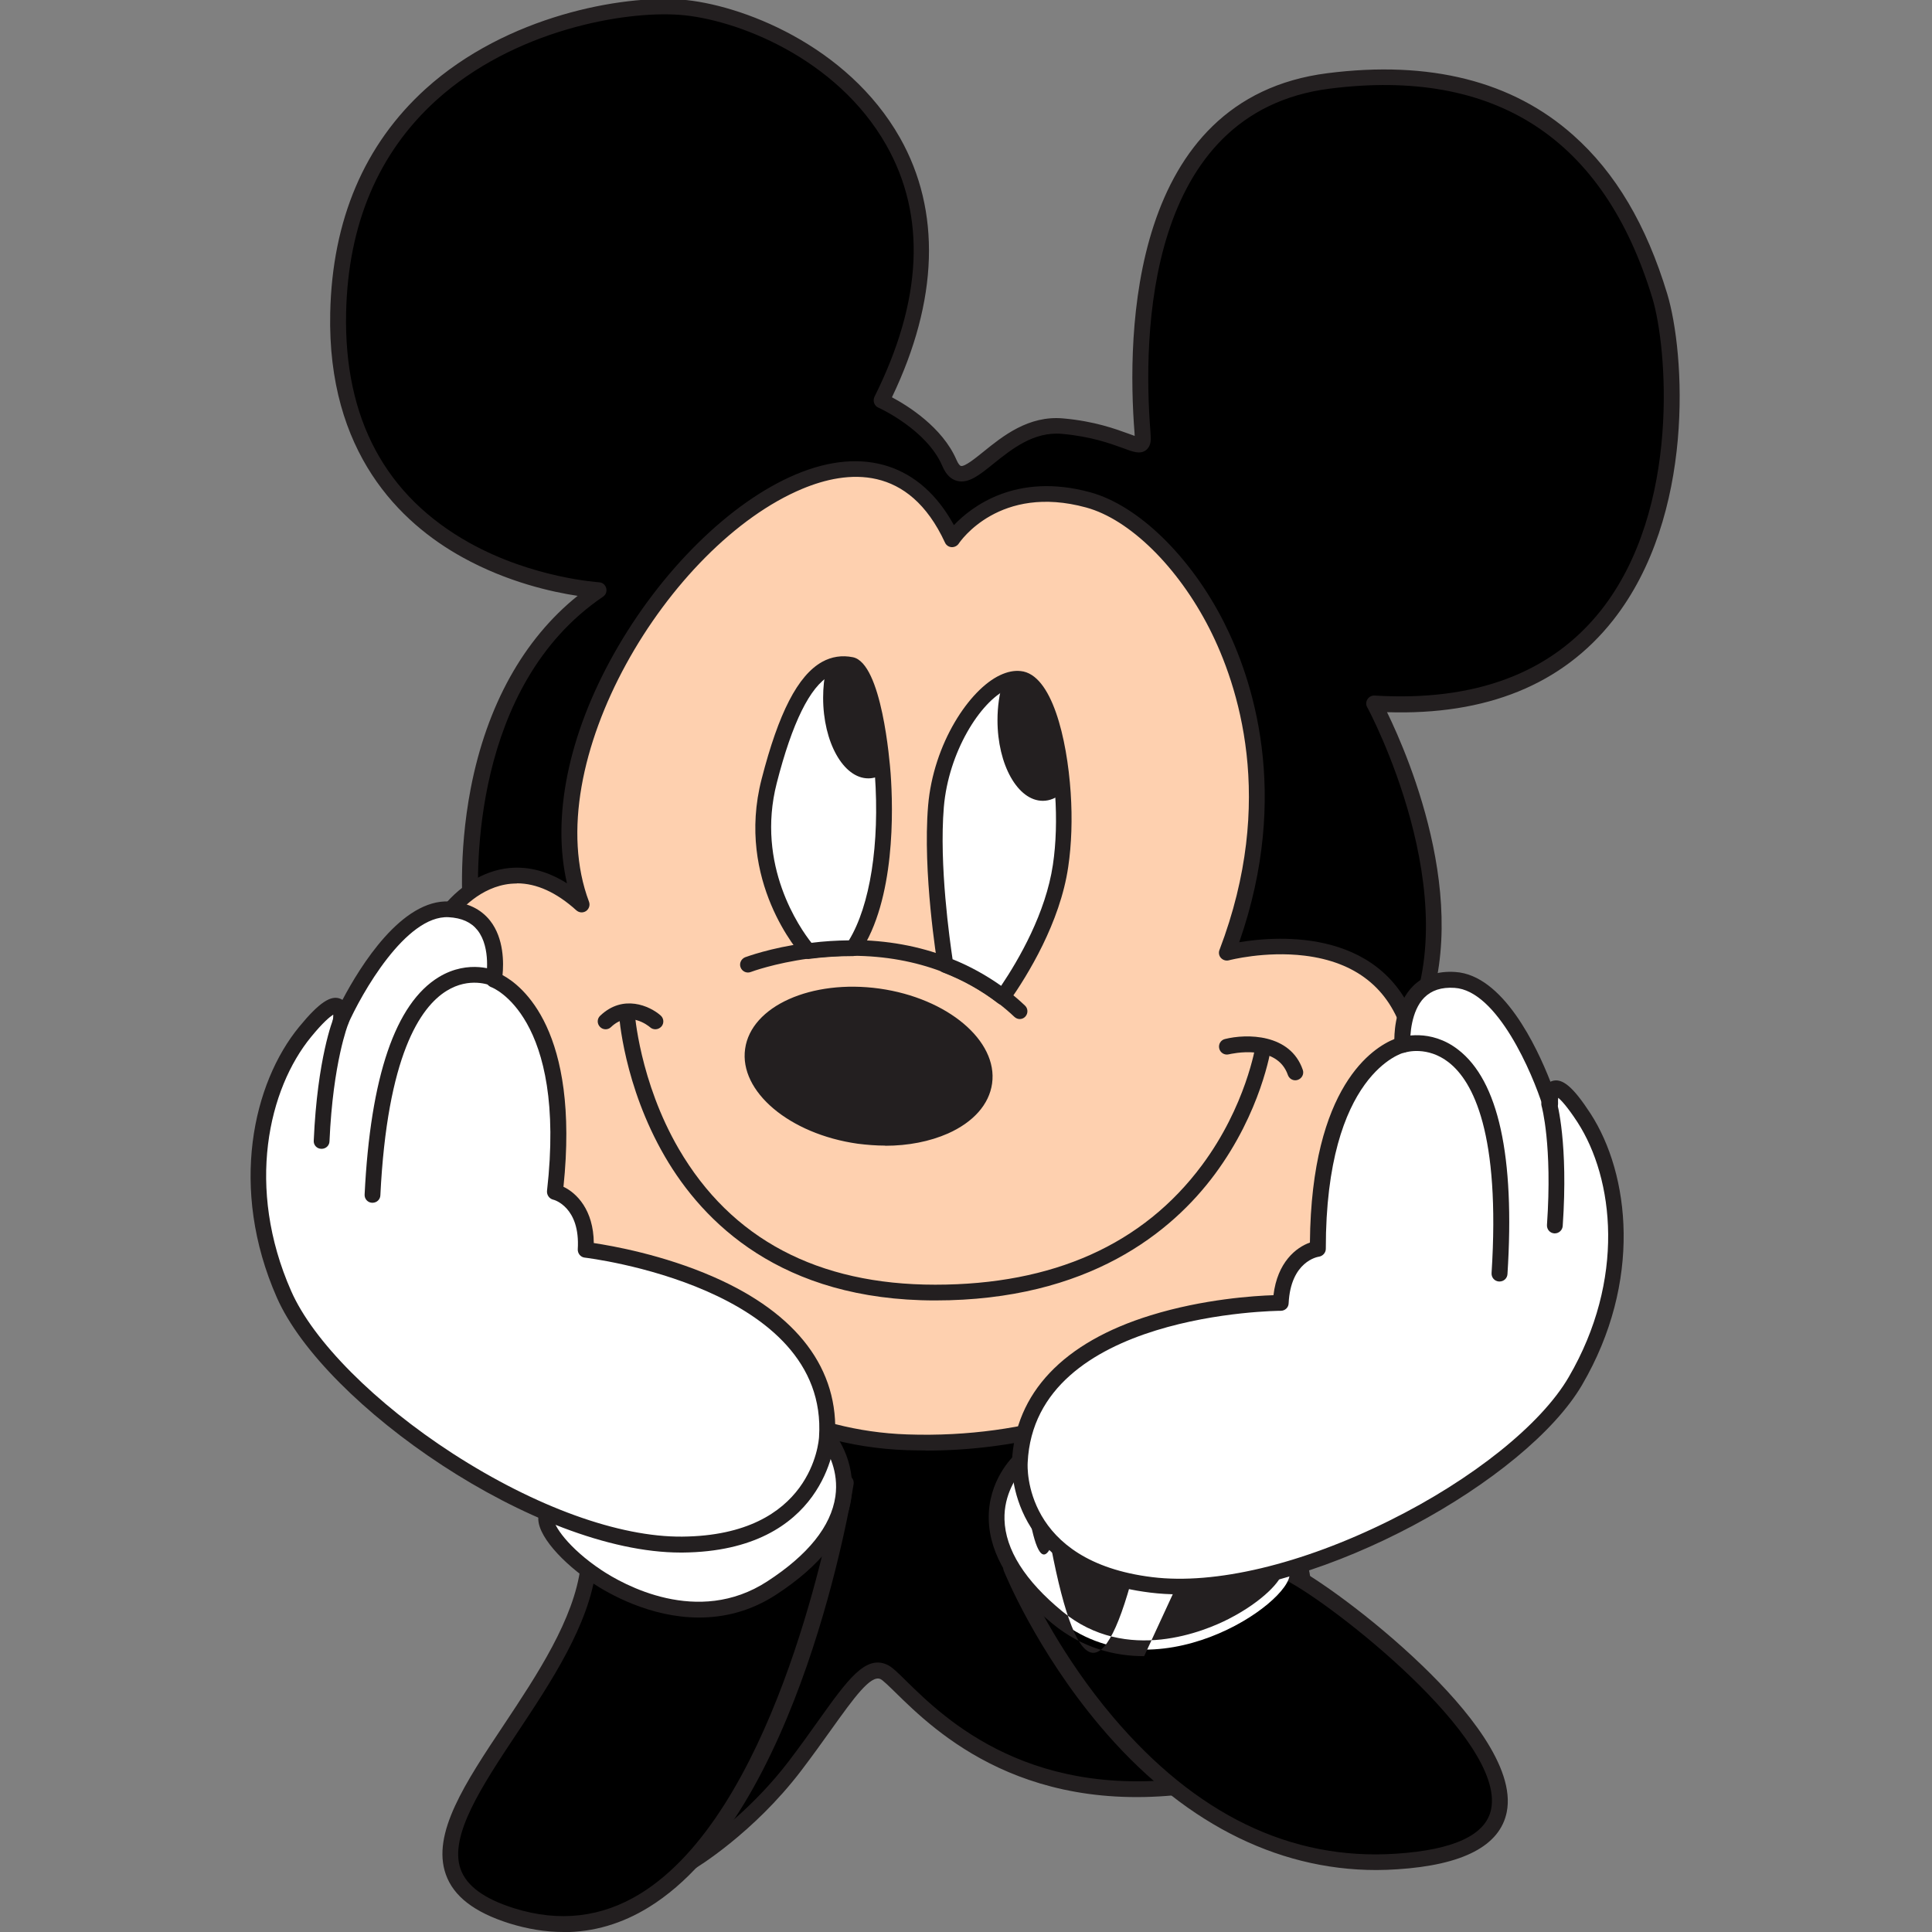
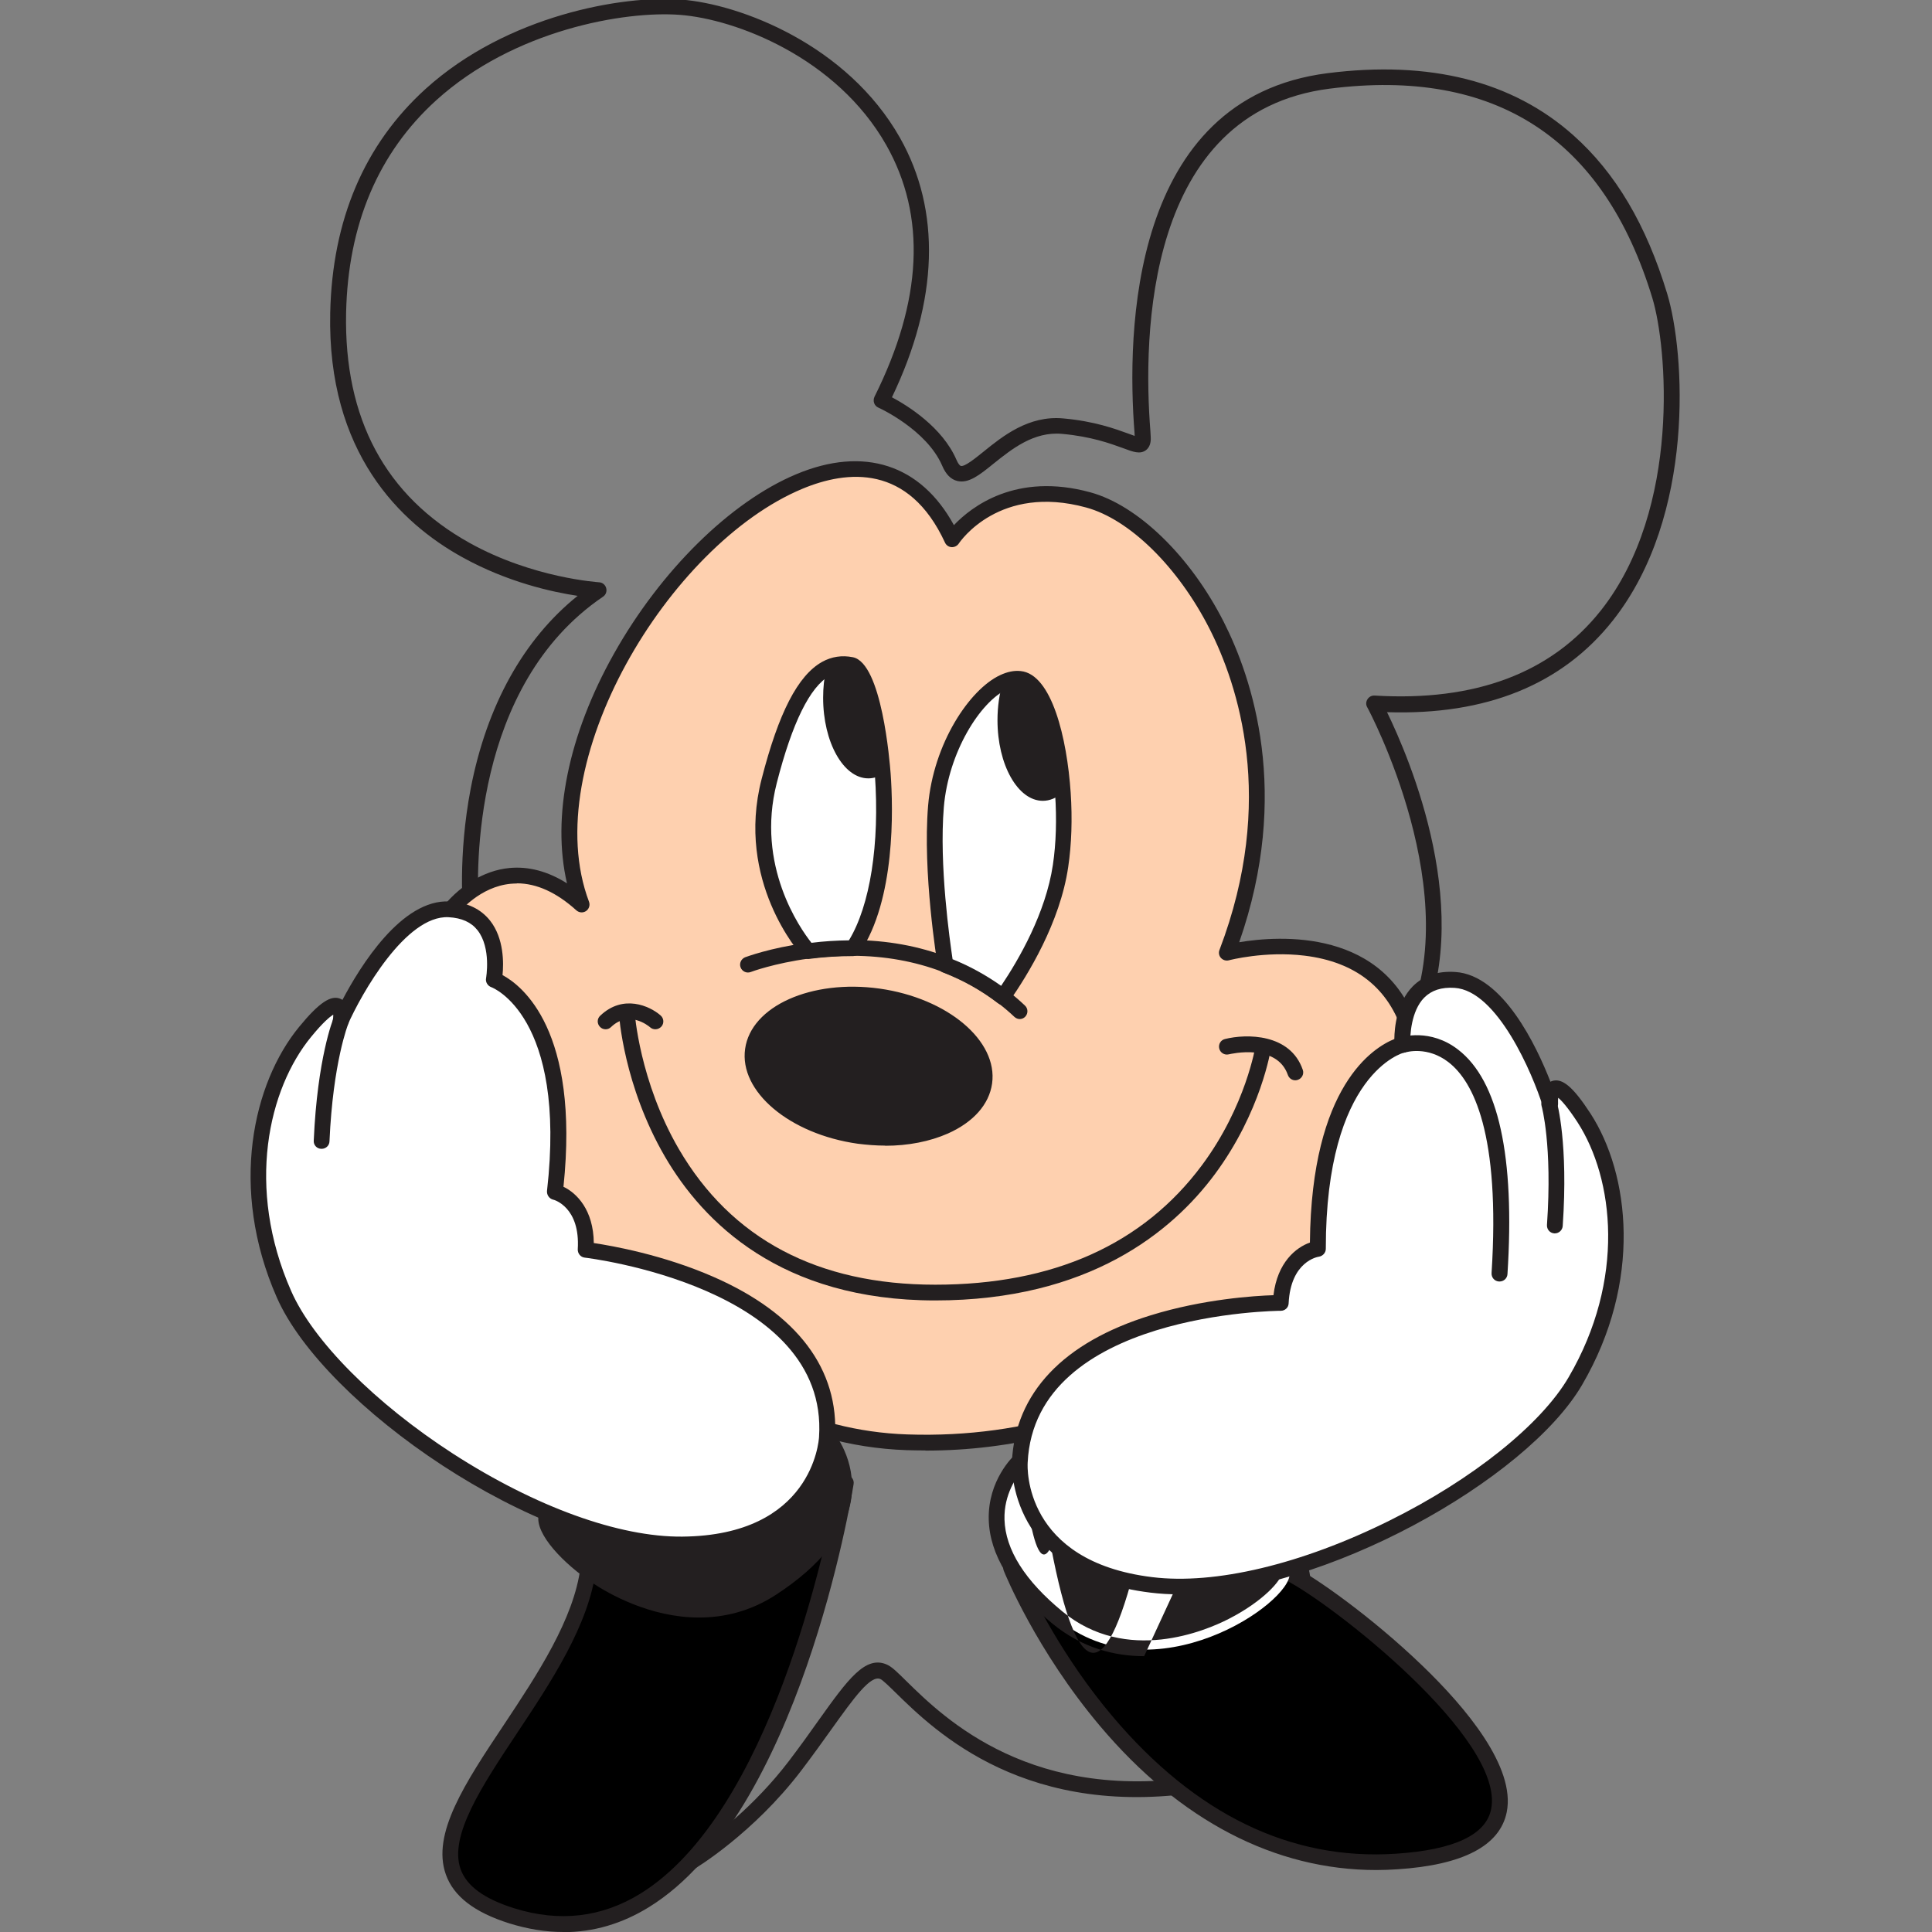
<svg xmlns="http://www.w3.org/2000/svg" width="13.252mm" height="13.252mm" version="1.1" viewBox="0 0 13.252 13.252">
  <rect x="0" y="0" width="13.252" height="13.252" fill="#808080" stroke="none" />
  <g transform="translate(-100.28 -141.82)">
    <g transform="translate(1.725 -0)">
-       <path d="m103.28 154.59s.399-.238.724-.665c.325-.427.467-.71.61-.646.142.064.744 1.015 2.219.763 1.475-.252.136-2.943.136-2.943l-2.174-.046h-.969l-.684 2.446z" />
      <path d="m103.2 153.51.126.996c.127-.087.404-.297.639-.605.078-.103.146-.197.205-.281.2-.28.321-.448.469-.382.034.015.072.053.134.114.259.254.863.848 2.054.645.259-.044.436-.166.54-.372.369-.727-.321-2.236-.43-2.465l-2.141-.045h-.927zm.083 1.142c-.008 0-.016-.002-.024-.006-.017-.008-.028-.024-.03-.042l-.138-1.092c-7e-4-.007-0-.015.002-.021l.684-2.445c.007-.024.028-.04.052-.04h.969l2.175.046c.02 0.0.038.012.047.03.036.072.866 1.759.443 2.591-.119.235-.327.38-.618.43-1.245.213-1.878-.409-2.148-.674-.043-.042-.087-.085-.103-.092-.067-.03-.181.128-.337.346-.06.084-.128.179-.207.283-.328.43-.723.669-.74.678-.008.005-.018.008-.028.008" style="fill:#231f20" />
-       <path d="m104.6 144.57s.349.155.466.427c.116.272.349-.291.776-.253.427.039.556.21.55.076-.007-.134-.255-2.251 1.275-2.444 1.556-.197 2.068.805 2.271 1.475.176.582.272 2.931-1.961 2.795 0 0 .718 1.32.253 2.252-.466.932-6.445-.815-6.445-.815s-.155-1.514.873-2.213c0 0-1.825-.097-1.786-1.903.039-1.805 1.763-2.141 2.349-2.097.757.058 2.271.913 1.378 2.698" />
      <path d="m101.84 148.04c.237.068 1.607.457 3.008.746 2.666.55 3.235.29 3.337.087.448-.895-.244-2.189-.252-2.202-.01-.017-.009-.038.002-.055.011-.017.029-.026.049-.025.69.042 1.212-.155 1.552-.584.553-.7.453-1.815.353-2.142-.333-1.097-1.077-1.581-2.213-1.437-1.265.161-1.282 1.698-1.23 2.352.001.017.002.029.002.036.001.018.003.065-.033.092-.04.029-.085.013-.159-.015-.086-.031-.216-.079-.416-.097-.195-.018-.347.106-.471.205-.095.077-.17.137-.248.118-.044-.011-.078-.045-.103-.104-.107-.249-.435-.398-.438-.399-.014-.006-.024-.017-.029-.031-.005-.014-.004-.029.002-.043.329-.659.357-1.24.081-1.727-.341-.601-1.033-.864-1.415-.893-.38-.029-1.139.103-1.672.586-.397.36-.605.851-.618 1.458-.015.726.27 1.257.847 1.578.435.242.883.269.888.27.023.001.043.017.049.04.006.022-.002.046-.022.059-.903.613-.867 1.896-.853 2.127m5.475 1.185c-.09 0-.185-.003-.288-.008-.557-.029-1.297-.139-2.202-.325-1.537-.317-3.037-.754-3.052-.758-.021-.006-.036-.025-.038-.047-.002-.015-.039-.392.051-.86.11-.568.362-1.022.733-1.32-.173-.026-.481-.093-.791-.265-.425-.235-.927-.717-.906-1.676.014-.638.234-1.155.654-1.536.559-.506 1.355-.644 1.753-.613.405.031 1.139.309 1.501.948.283.501.264 1.115-.055 1.78.105.056.346.204.443.43.012.028.024.04.03.041.026.006.097-.051.154-.097.131-.106.31-.251.548-.229.214.019.357.072.443.103.016.006.033.012.047.017-0-.006-.001-.012-.001-.02-.054-.685-.034-2.296 1.324-2.468.701-.089 1.269.054 1.686.426.29.258.5.613.644 1.088.121.4.196 1.52-.373 2.24-.347.439-.867.651-1.549.629.151.31.621 1.397.21 2.218-.102.204-.419.304-.967.304" style="fill:#231f20" />
      <path d="m105.09 145.52s.292-.446.933-.271c.641.175 1.572 1.475.951 3.106 0 0 1.009-.272 1.262.543.253.815-1.184 2.892-3.455 2.815-2.271-.078-3.339-3.377-3.164-3.611.175-.233.524-.446.932-.078-.563-1.495 1.825-4.057 2.541-2.505" style="fill:#fed0af" />
      <path d="m102.1 147.88c-.014 0-.028.001-.042.002-.207.02-.351.183-.403.253-.051.082.086.738.501 1.512.392.731 1.253 1.966 2.622 2.012 1.688.058 2.679-1.064 2.943-1.409.377-.494.557-1.018.459-1.336-.097-.315-.325-.496-.677-.539-.271-.033-.516.031-.519.032-.019.005-.04-.001-.054-.016-.014-.015-.018-.037-.01-.056.392-1.028.125-1.821-.069-2.203-.216-.424-.548-.75-.846-.831-.593-.162-.863.231-.874.248-.011.016-.03.025-.049.024-.019-.001-.037-.013-.045-.031-.249-.539-.67-.498-.979-.369-.914.382-1.821 1.881-1.463 2.832.009.024 0.0.05-.02.064-.021.014-.048.012-.067-.005-.136-.123-.273-.185-.407-.185m2.801 3.89c-.042 0-.085-.001-.127-.002-1.587-.054-2.513-1.636-2.838-2.314-.297-.62-.465-1.253-.368-1.383.128-.171.303-.279.479-.296.133-.013.266.023.396.105-.105-.453.008-1.015.321-1.573.321-.572.8-1.044 1.251-1.233.465-.195.855-.067 1.082.349.119-.125.425-.365.936-.225.326.089.685.437.914.887.196.386.464 1.176.107 2.199.269-.045 1.013-.101 1.23.599.11.356-.073.905-.477 1.434-.225.294-.619.712-1.222 1.032-.527.28-1.093.422-1.683.422" style="fill:#231f20" />
      <path d="m105.35 149.25c-.041.288-.448.468-.909.404-.462-.065-.803-.351-.763-.639.041-.288.448-.468.909-.404.462.065.804.351.763.639" style="fill:#231f20" />
      <path d="m104.4 148.61c-.375 0-.678.165-.712.407-.04.281.298.562.754.626.222.031.437.007.607-.068.168-.075.271-.191.29-.326.04-.282-.299-.563-.754-.627-.063-.009-.125-.013-.185-.013m.227 1.069c-.062 0-.125-.005-.189-.013-.467-.066-.814-.358-.772-.651.041-.293.455-.478.922-.413.467.066.813.358.772.651-.02.143-.128.265-.303.343-.125.055-.273.084-.43.084" style="fill:#231f20" />
      <path d="m104.97 150.74c-1.059 0-1.593-.537-1.855-.988-.282-.486-.314-.964-.315-.985-.002-.03.021-.055.051-.058.03-.002.055.021.057.051 0.0.005.033.477.303.941.36.617.952.931 1.759.931.809 0 1.425-.276 1.829-.819.303-.407.368-.82.369-.824.004-.03.032-.05.061-.045.029.005.05.032.045.061-.003.018-.069.441-.386.869-.293.395-.864.866-1.919.866" style="fill:#231f20" />
      <path d="m107.44 149.23c-.023 0-.043-.014-.051-.036-.076-.22-.392-.145-.406-.142-.029.007-.058-.011-.065-.04-.007-.029.01-.058.039-.065.147-.037.448-.039.534.211.01.028-.005.059-.034.069-.006.002-.012.003-.018.003" style="fill:#231f20" />
      <path d="m103.05 148.88c-.012 0-.025-.004-.035-.013-.015-.013-.147-.119-.269-.002-.021.021-.056.02-.076-.002-.021-.022-.02-.056.002-.076.157-.15.34-.067.414-.002.023.02.025.054.006.076-.011.012-.026.019-.041.019" style="fill:#231f20" />
      <path d="m105.55 148.81c-.013 0-.026-.005-.037-.015-.037-.035-.075-.067-.113-.096-.116-.089-.244-.16-.38-.212-.001-0-.003-.001-.004-.002-.187-.071-.392-.108-.611-.109-.099-7e-4-.2.006-.302.019-.237.032-.396.091-.398.092-.028.011-.059-.003-.07-.031-.011-.028.004-.059.031-.07.007-.002.172-.065.422-.098.106-.014.212-.021.316-.02.234.001.454.041.653.118.001 0.0.003.001.004.002.144.055.279.132.403.226.041.031.082.066.121.103.022.02.023.054.003.076-.011.012-.025.017-.04.017" style="fill:#231f20" />
      <path d="m104.4 148.32c-.112-.001-.216.007-.309.02 0 0-.442-.488-.267-1.167.122-.476.254-.695.389-.77.058-.032.116-.038.174-.026.094.019.187.35.216.748.03.418-.012.911-.202 1.195" style="fill:#fff" />
      <path d="m104.34 146.43c-.033 0-.064.008-.094.025-.135.075-.257.322-.363.736-.145.565.16.998.238 1.096.086-.011.172-.016.257-.017.145-.238.212-.66.178-1.137-.031-.431-.128-.68-.173-.699-.015-.003-.028-.004-.042-.004m-.242 1.968c-.015 0-.03-.007-.04-.018-.019-.021-.46-.517-.28-1.216.117-.456.249-.711.415-.804.065-.036.136-.047.211-.032.199.04.253.72.259.797.018.248.033.865-.211 1.229-.01.015-.028.023-.045.024-.099-0-.2.006-.301.019-.002 0-.005.001-.007.001" style="fill:#231f20" />
      <path d="m105.83 147.76c-.055.373-.274.727-.395.899-.127-.097-.26-.169-.393-.22v-0c-.002-.014-.104-.626-.066-1.087.032-.391.261-.757.464-.852.039-.018.077-.027.112-.023.155.015.268.384.294.784.012.169.007.344-.016.499" style="fill:#fff" />
      <path d="m105.09 148.4c.117.047.229.109.332.182.123-.183.306-.5.355-.83.022-.147.027-.315.015-.488-.029-.441-.15-.725-.246-.734-.025-.002-.053.004-.084.018-.184.086-.401.431-.433.808-.033.399.041.915.06 1.044m.345.313c-.012 0-.024-.004-.033-.011-.116-.089-.243-.16-.379-.212-.019-.007-.032-.024-.035-.044-.006-.038-.104-.642-.066-1.099.036-.427.284-.798.494-.896.049-.023.096-.033.141-.028.214.021.318.462.343.834.012.18.006.356-.017.51-.056.382-.278.742-.405.923-.008.012-.021.02-.036.022-.003 7e-4-.006 7e-4-.008 7e-4" style="fill:#231f20" />
      <path d="m105.84 147.26c-.04.034-.085.053-.132.053-.172 0-.311-.248-.311-.553 0-.094.013-.183.037-.26.039-.019.077-.027.112-.023.155.015.268.384.294.784" style="fill:#231f20" />
      <path d="m104.61 147.13c-.031.019-.065.029-.099.029-.171 0-.31-.248-.31-.553 0-.07.007-.136.021-.197.058-.032.116-.038.174-.026.093.019.187.349.216.748" style="fill:#231f20" />
      <path d="m105.49 152.57s.857 2.131 2.643 2.015c1.786-.117-.31-1.767-.738-1.98-.427-.213-1.905-.035-1.905-.035" />
      <path d="m105.57 152.62c.072.157.277.572.616.973.568.672 1.223.99 1.944.942.398-.026.618-.129.653-.306.097-.482-1.097-1.415-1.412-1.572-.355-.177-1.502-.07-1.802-.038m2.427 2.028c-.696 0-1.348-.339-1.895-.987-.438-.519-.652-1.044-.661-1.066-.006-.015-.005-.033.004-.048.008-.015.023-.024.04-.026.061-.007 1.499-.178 1.936.04.151.075.539.346.892.686.298.287.64.695.578 1.004-.047.231-.3.363-.752.392-.047.003-.094.005-.141.005" style="fill:#231f20" />
      <path d="m105.55 151.85s-.494.454.259 1.074c.66.543 1.604-.109 1.592-.311-.03-.473-1.851-.763-1.851-.763" style="fill:#fff" />
      <path d="m105.57 151.9c-.039.044-.13.169-.125.343.006.206.14.419.398.631.44.363.983.131 1.139.051.245-.125.368-.273.365-.317-.019-.309-1.088-.596-1.777-.709m.833 1.281c-.202 0-.424-.055-.629-.223-.284-.234-.431-.474-.437-.714-.007-.27.169-.435.177-.442.012-.011.029-.016.045-.013.005 7e-4.464.074.921.205.642.184.961.383.975.608.008.13-.207.31-.424.42-.1.051-.344.158-.628.158" style="fill:#231f20" />
      <path d="m105.55 151.85s-.047.725.902.841c.949.116 2.502-.699 2.909-1.398.408-.699.311-1.417.058-1.805-.252-.388-.233-.097-.233-.097s-.257-.824-.653-.849c-.395-.024-.36.445-.36.445s-.581.123-.58 1.399c0 0-.237.029-.254.371 0 0-1.738-.001-1.79 1.093" style="fill:#fff" />
      <path d="m105.55 151.85h0zm.054.004c-.002.029-.029.676.855.784.43.053 1.023-.088 1.627-.388.569-.282 1.04-.659 1.229-.984.391-.67.311-1.361.06-1.749-.07-.107-.111-.15-.132-.167-.001.012-.002.026-.001.037.002.027-.017.051-.044.057s-.053-.011-.061-.037c-.069-.22-.311-.793-.605-.811-.09-.006-.158.017-.208.067-.09.091-.099.262-.095.32.002.027-.016.051-.043.057-.005.001-.538.138-.537 1.346 0 .027-.021.05-.048.054-.007.001-.193.031-.207.32-.001.029-.025.051-.054.051-.017 0-1.687.012-1.736 1.041v.001m1.04.903c-.068 0-.134-.004-.199-.012-.972-.119-.951-.867-.949-.897.022-.472.352-.82.952-1.005.362-.112.714-.134.842-.138.027-.227.156-.328.25-.361.01-1.08.438-1.339.579-1.396.001-.079.017-.25.126-.361.072-.073.17-.107.292-.099.328.021.558.51.653.753.004-.002.007-.004.011-.005.07-.023.145.041.263.222.27.416.357 1.153-.057 1.862-.381.652-1.777 1.436-2.764 1.436" style="fill:#231f20" />
      <path d="m108.84 150.61h-.004c-.03-.002-.052-.028-.05-.058.061-.956-.126-1.314-.294-1.445-.146-.114-.292-.07-.298-.068-.029.009-.059-.007-.068-.035-.009-.028.006-.059.035-.068.008-.003.204-.065.396.084.276.213.39.731.338 1.54-.002.029-.026.05-.054.05" style="fill:#231f20" />
      <path d="m109.22 150.28h-.004c-.03-.002-.052-.028-.05-.058.038-.547-.036-.814-.037-.816-.008-.029.008-.059.037-.067.029-.008.059.008.067.037.003.011.08.287.041.853-.002.029-.026.051-.054.051" style="fill:#231f20" />
      <path d="m104.35 151.99s-.563 3.514-2.291 2.97c-1.151-.362.408-1.417.524-2.388.057-.474 1.766-.582 1.766-.582" />
      <path d="m104.29 152.05c-.646.049-1.611.228-1.647.53-.046.383-.309.778-.541 1.127-.241.363-.468.705-.388.933.041.116.161.204.367.269.31.097.601.064.868-.101.889-.55 1.271-2.383 1.341-2.758m-1.871 3.022c-.121 0-.244-.02-.37-.059-.241-.076-.383-.186-.436-.336-.099-.279.132-.627.4-1.029.225-.339.48-.723.524-1.081.06-.504 1.637-.618 1.817-.63.017-.001.032.005.043.018.011.012.016.029.013.045-.015.092-.373 2.264-1.403 2.901-.186.115-.382.172-.587.172" style="fill:#231f20" />
      <path d="m104.23 151.68s.44.507-.378 1.038c-.717.466-1.582-.289-1.547-.488.083-.467 1.925-.55 1.925-.55" style="fill:#fff" />
-       <path d="m104.2 151.73c-.697.035-1.792.199-1.846.504-.008.043.098.204.327.356.146.097.659.388 1.137.077.28-.182.437-.378.467-.582.025-.173-.051-.307-.085-.355m-.851 1.185c-.336 0-.621-.165-.727-.235-.202-.134-.396-.337-.373-.465.039-.222.379-.383 1.038-.494.469-.079.933-.1.938-.101.017-0.0.033.006.043.019.007.008.163.192.126.459-.034.237-.207.459-.515.66-.178.116-.36.157-.528.157" style="fill:#231f20" />
+       <path d="m104.2 151.73m-.851 1.185c-.336 0-.621-.165-.727-.235-.202-.134-.396-.337-.373-.465.039-.222.379-.383 1.038-.494.469-.079.933-.1.938-.101.017-0.0.033.006.043.019.007.008.163.192.126.459-.034.237-.207.459-.515.66-.178.116-.36.157-.528.157" style="fill:#231f20" />
      <path d="m104.23 151.68s-.036.726-.991.734c-.955.008-2.407-.977-2.733-1.717-.326-.74-.149-1.443.146-1.8.295-.357.242-.07.242-.07s.349-.79.744-.77c.396.02.307.483.307.483s.563.188.419 1.456c0 0 .232.056.211.397 0 0 1.727.195 1.655 1.288" style="fill:#fff" />
      <path d="m100.84 148.78c-.023.015-.069.052-.15.151-.294.357-.451 1.034-.138 1.744.151.344.577.771 1.11 1.116.566.365 1.139.573 1.573.569.891-.008.936-.656.938-.683v-7e-4c.068-1.029-1.59-1.228-1.607-1.23-.029-.003-.049-.029-.048-.057.018-.289-.162-.34-.17-.341-.026-.007-.043-.032-.041-.059.137-1.2-.377-1.397-.382-1.398-.025-.009-.041-.035-.036-.061 0-.002.037-.207-.058-.329-.044-.056-.109-.085-.199-.09-.294-.015-.599.527-.692.738-.011.025-.039.038-.065.03-.026-.008-.042-.034-.037-.061.002-.012.003-.025.003-.037m2.383 3.688c-.994 0-2.446-1.014-2.77-1.749-.331-.752-.162-1.474.153-1.857.137-.167.22-.222.286-.191.004.002.008.004.011.006.122-.231.406-.692.734-.675.121.006.215.051.279.132.096.122.093.294.085.373.134.072.53.378.418 1.452.09.043.206.158.208.386.126.019.474.08.821.232.576.252.864.635.833 1.106-.002.03-.065.776-1.045.785h-.013" style="fill:#231f20" />
-       <path d="m101.11 150.07h-.003c-.03-.001-.053-.027-.051-.057.04-.809.211-1.31.509-1.491.208-.126.395-.043.403-.039.027.012.039.044.027.072-.012.027-.044.039-.072.026-.007-.003-.147-.062-.304.035-.182.112-.408.446-.455 1.403-.001.029-.025.051-.054.051" style="fill:#231f20" />
      <path d="m100.76 149.7h-.002c-.03-.001-.053-.026-.051-.056.025-.567.132-.832.137-.843.011-.028.043-.041.071-.029.028.011.041.043.029.07-.001.003-.105.262-.129.807-.001.029-.025.051-.054.051" style="fill:#231f20" />
    </g>
  </g>
</svg>